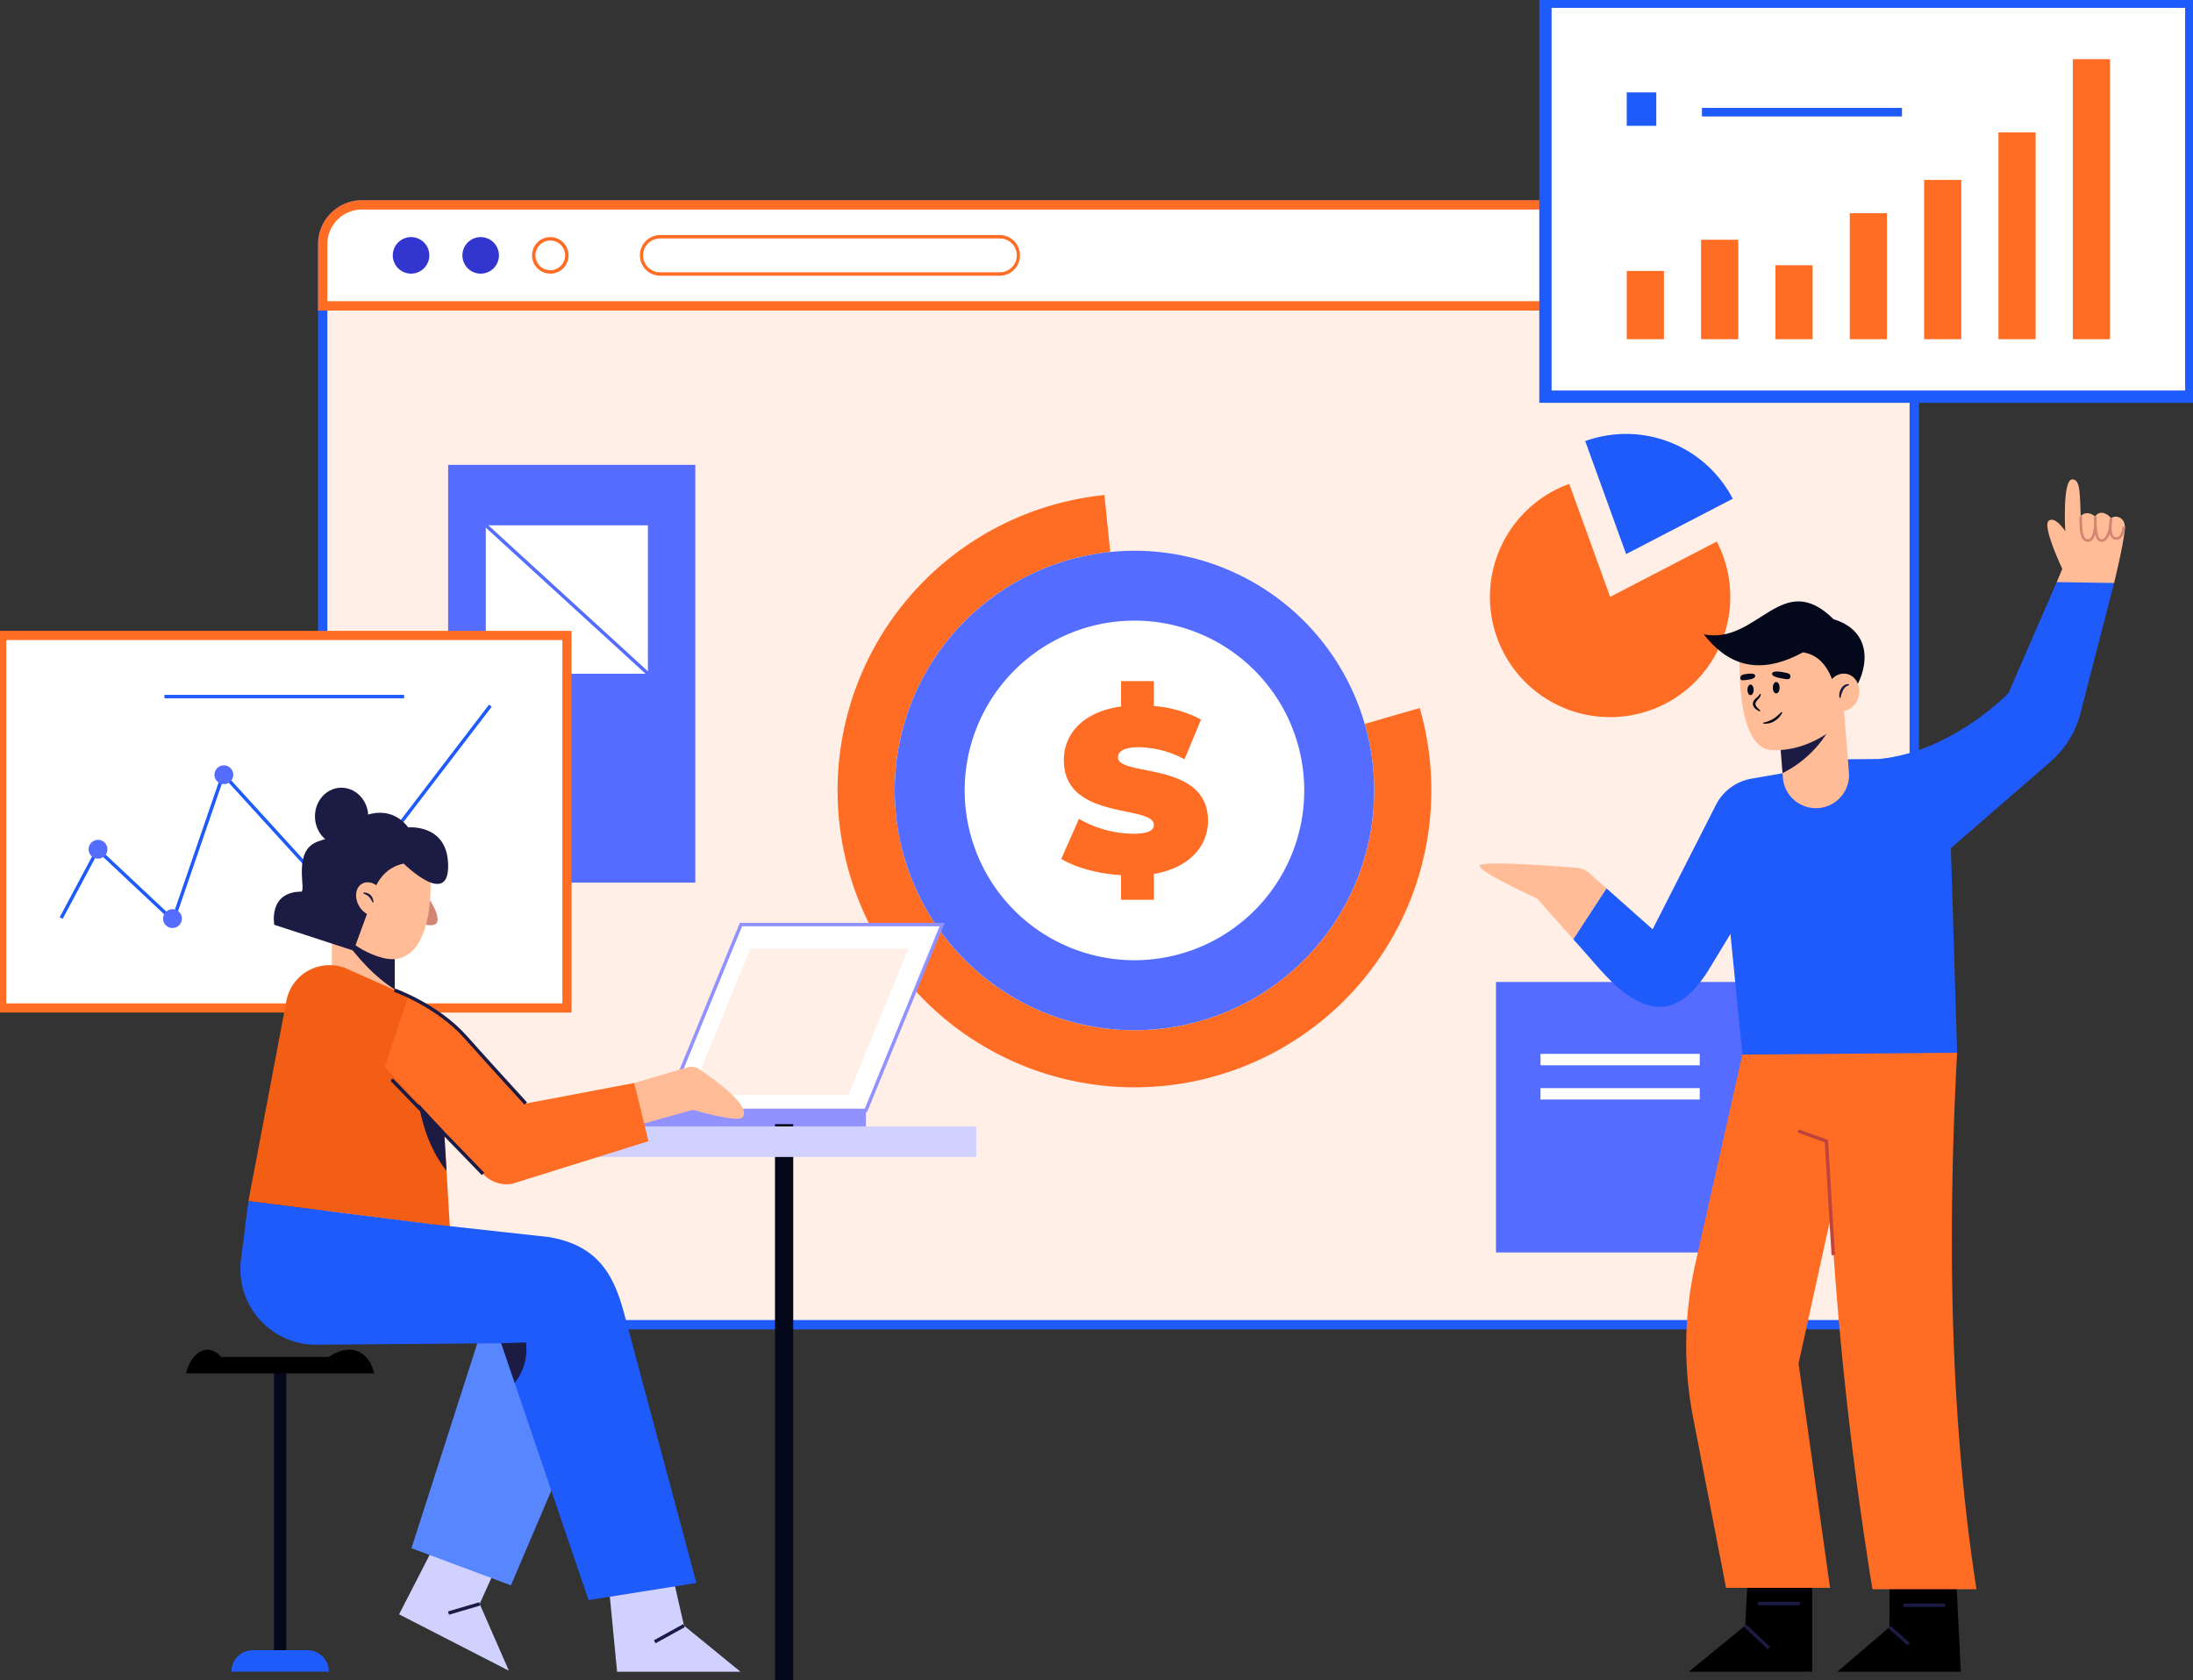
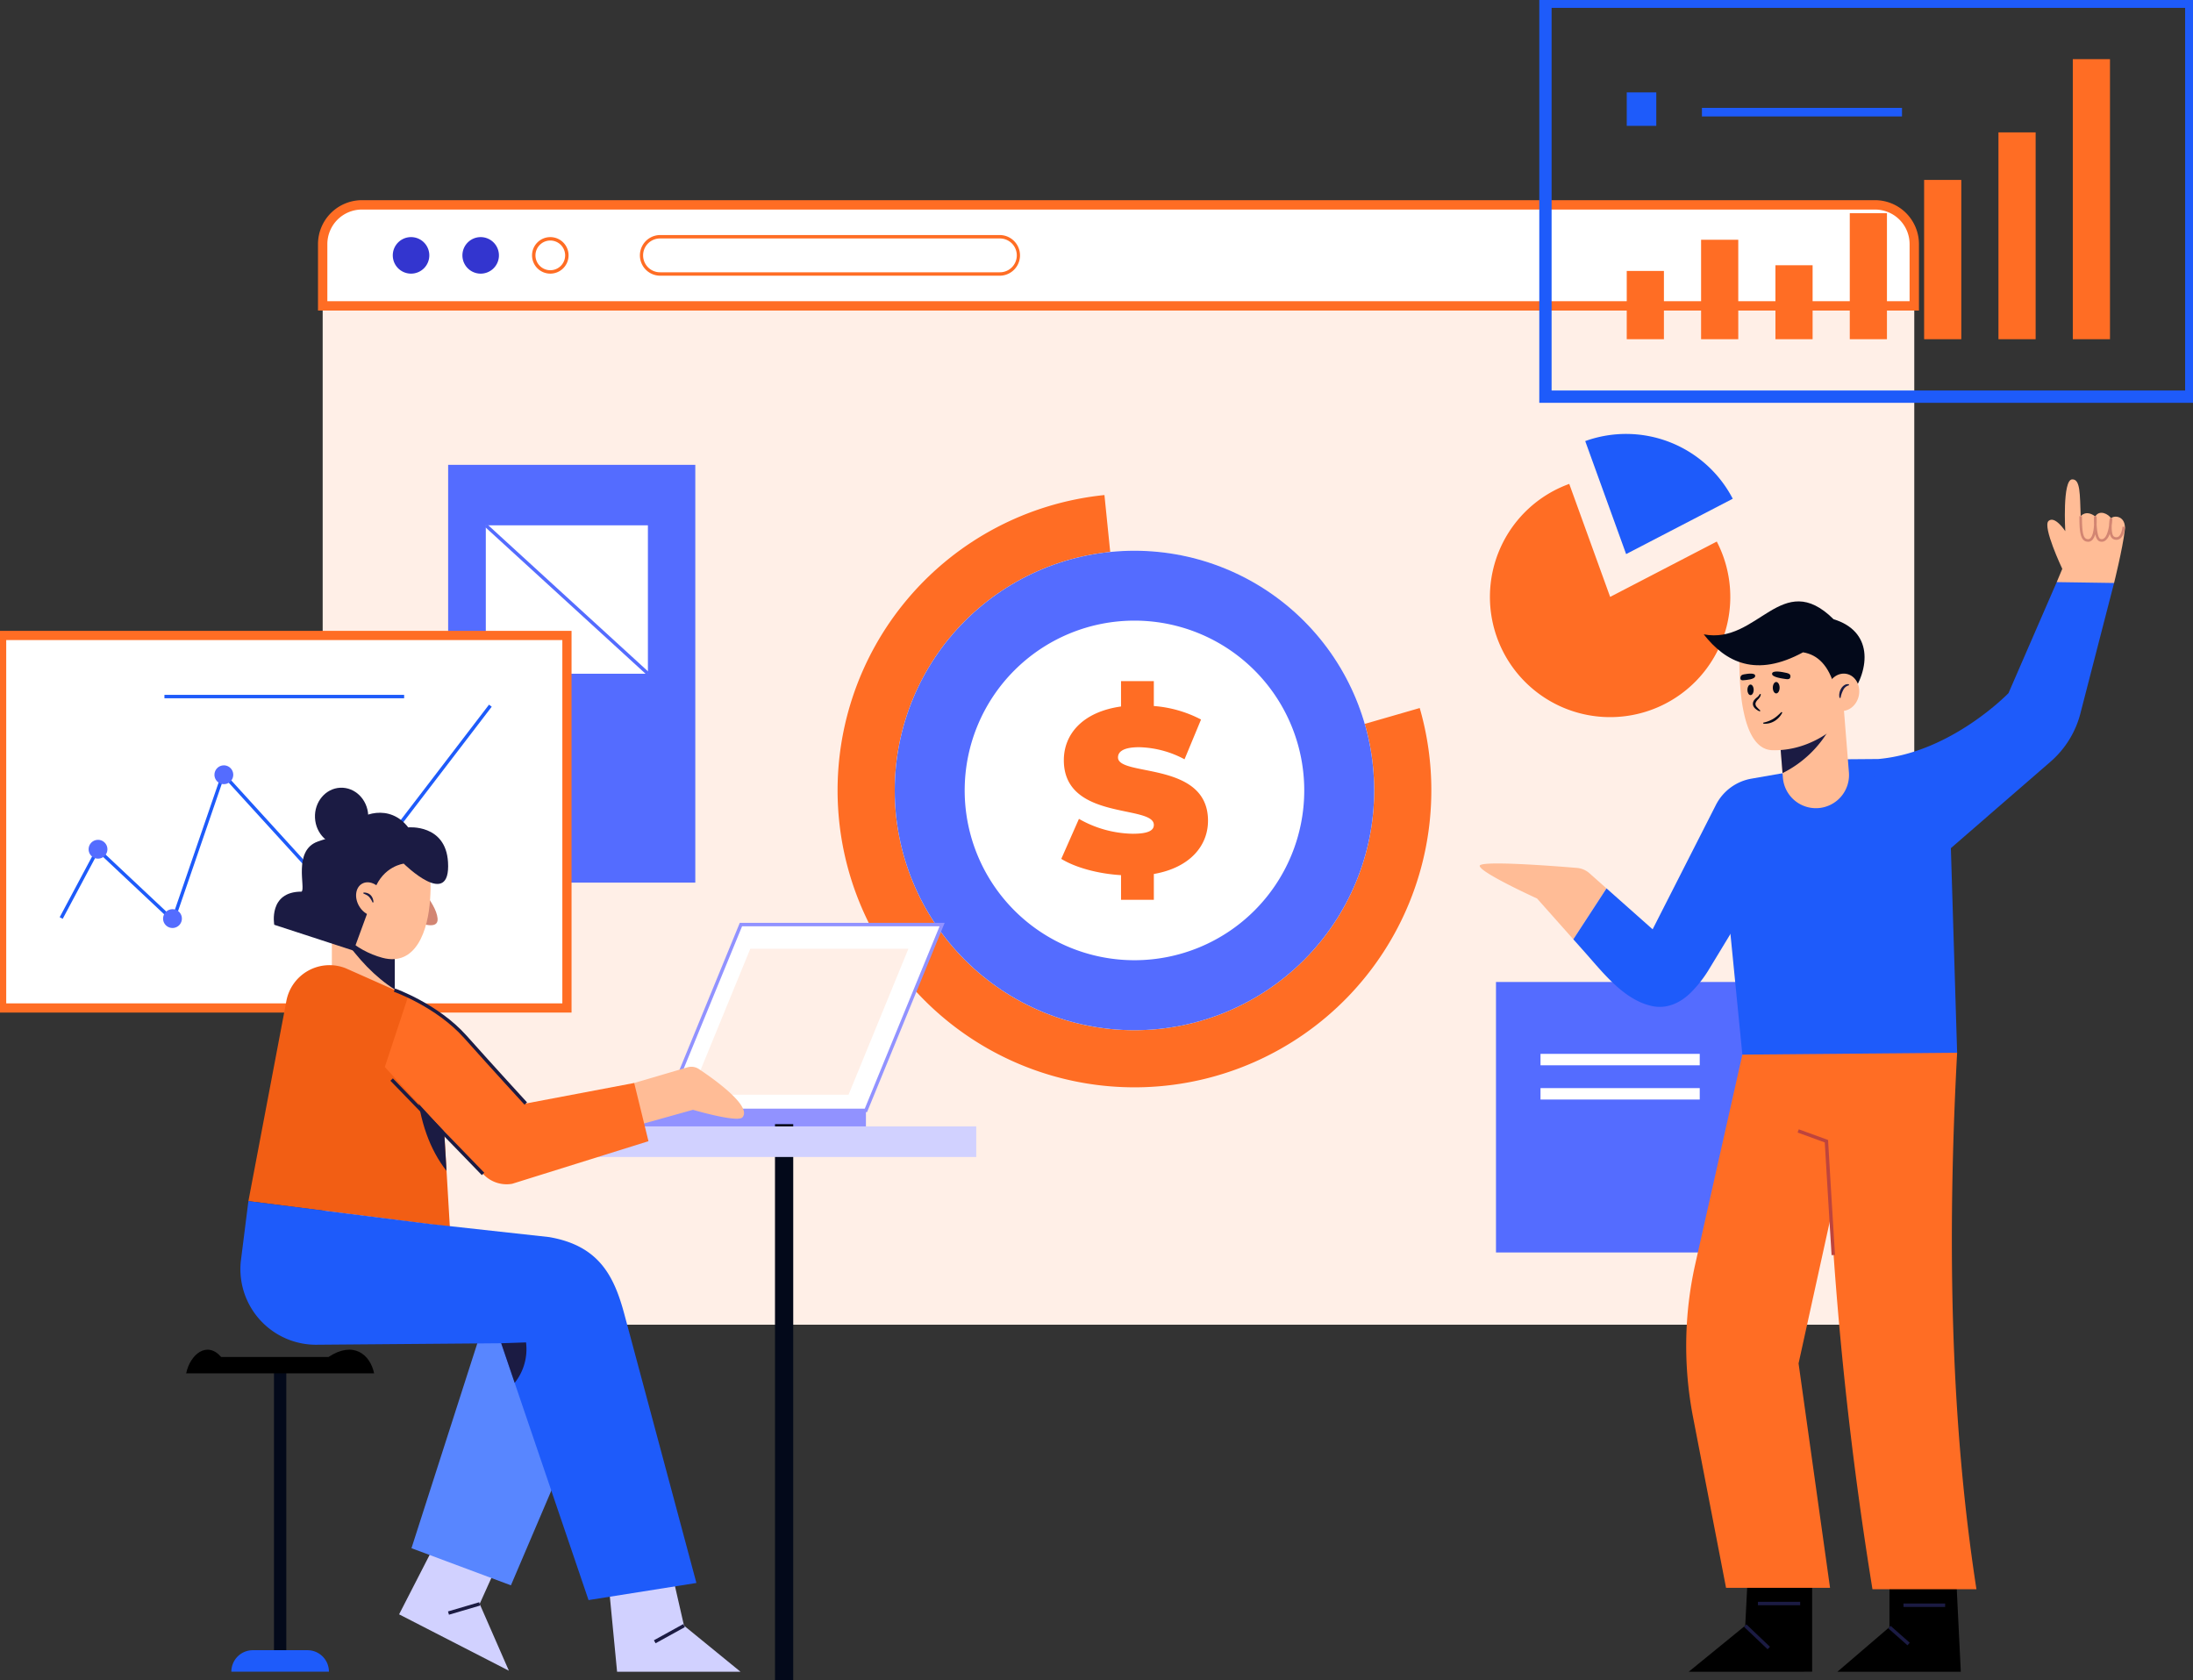
<svg xmlns="http://www.w3.org/2000/svg" xmlns:xlink="http://www.w3.org/1999/xlink" id="Trackolap_Finance_Industry_image" data-name="Trackolap &amp; Finance Industry image" width="740.014" height="566.853" viewBox="0 0 740.014 566.853">
  <rect x="0" y="0" width="740.014" height="566.853" fill="#333333" stroke="none" />
  <defs>
    <clipPath id="clip-path">
      <rect id="Rectangle_29501" data-name="Rectangle 29501" width="740.014" height="564.637" fill="none" />
    </clipPath>
    <clipPath id="clip-path-2">
      <path id="Path_135468" data-name="Path 135468" d="M172.989,187.355a80.886,80.886,0,1,0,80.888-80.888,80.888,80.888,0,0,0-80.888,80.888" transform="translate(-172.989 -106.467)" fill="none" />
    </clipPath>
    <linearGradient id="linear-gradient" x1="-1.866" y1="2.342" x2="-1.856" y2="2.342" gradientUnits="objectBoundingBox">
      <stop offset="0" stop-color="#1123a5" />
      <stop offset="0.369" stop-color="#2a3ec7" />
      <stop offset="1" stop-color="#546cff" />
    </linearGradient>
    <clipPath id="clip-path-4">
      <rect id="Rectangle_29515" data-name="Rectangle 29515" width="95.908" height="91.287" fill="none" />
    </clipPath>
    <linearGradient id="linear-gradient-2" x1="-5.263" y1="2.556" x2="-5.245" y2="2.556" xlink:href="#linear-gradient" />
    <clipPath id="clip-path-6">
      <rect id="Rectangle_29520" data-name="Rectangle 29520" width="83.401" height="140.974" fill="none" />
    </clipPath>
    <linearGradient id="linear-gradient-3" x1="-1.813" y1="2.893" x2="-1.792" y2="2.893" xlink:href="#linear-gradient" />
    <clipPath id="clip-path-8">
      <rect id="Rectangle_29524" data-name="Rectangle 29524" width="1.154" height="74.153" transform="matrix(0.675, -0.738, 0.738, 0.675, 0, 0.852)" fill="none" />
    </clipPath>
    <linearGradient id="linear-gradient-4" x1="-2.948" y1="7.615" x2="-2.917" y2="7.615" xlink:href="#linear-gradient" />
    <clipPath id="clip-path-9">
      <rect id="Rectangle_29526" data-name="Rectangle 29526" width="74.153" height="1.154" transform="matrix(0.737, -0.675, 0.675, 0.737, 0, 50.087)" fill="none" />
    </clipPath>
    <clipPath id="clip-path-11">
      <path id="Path_135477" data-name="Path 135477" d="M17.128,165.53a3.177,3.177,0,1,0,3.178-3.178,3.175,3.175,0,0,0-3.178,3.178" transform="translate(-17.128 -162.352)" fill="none" />
    </clipPath>
    <linearGradient id="linear-gradient-6" x1="-4.704" y1="44.26" x2="-4.43" y2="44.26" xlink:href="#linear-gradient" />
    <clipPath id="clip-path-12">
      <path id="Path_135478" data-name="Path 135478" d="M31.527,178.936a3.177,3.177,0,1,0,3.178-3.178,3.178,3.178,0,0,0-3.178,3.178" transform="translate(-31.527 -175.758)" fill="none" />
    </clipPath>
    <linearGradient id="linear-gradient-7" x1="-8.659" y1="40.568" x2="-8.384" y2="40.568" xlink:href="#linear-gradient" />
    <clipPath id="clip-path-13">
      <path id="Path_135479" data-name="Path 135479" d="M41.458,151.131a3.177,3.177,0,1,0,3.177-3.178,3.177,3.177,0,0,0-3.177,3.178" transform="translate(-41.458 -147.953)" fill="none" />
    </clipPath>
    <linearGradient id="linear-gradient-8" x1="-11.386" y1="48.215" x2="-11.112" y2="48.215" xlink:href="#linear-gradient" />
  </defs>
  <g id="Group_89709" data-name="Group 89709">
    <g id="Group_83031" data-name="Group 83031">
      <g id="Group_83030" data-name="Group 83030" clip-path="url(#clip-path)">
        <path id="Path_135458" data-name="Path 135458" d="M599.459,52.844V404.2a13.239,13.239,0,0,1-13.23,13.242H75.627A13.243,13.243,0,0,1,62.385,404.2V52.844A13.241,13.241,0,0,1,75.627,39.6h510.6a13.238,13.238,0,0,1,13.23,13.242" transform="translate(46.5 29.518)" fill="#ffefe7" />
-         <path id="Path_135459" data-name="Path 135459" d="M586.474,418.27H75.874a13.836,13.836,0,0,1-13.82-13.822V53.091a13.836,13.836,0,0,1,13.82-13.82h510.6a13.83,13.83,0,0,1,13.809,13.82V404.449a13.83,13.83,0,0,1-13.809,13.822M75.874,40.426A12.679,12.679,0,0,0,63.209,53.091V404.449a12.68,12.68,0,0,0,12.664,12.666h510.6a12.675,12.675,0,0,0,12.654-12.666V53.091a12.673,12.673,0,0,0-12.654-12.664Z" transform="translate(46.253 29.272)" fill="#1e5bfa" stroke="#1e5bfa" stroke-width="2" />
        <path id="Path_135460" data-name="Path 135460" d="M599.459,52.844V73.689H62.385V52.844A13.241,13.241,0,0,1,75.627,39.6h510.6a13.238,13.238,0,0,1,13.23,13.242" transform="translate(46.5 29.518)" fill="#fff" />
        <path id="Path_135461" data-name="Path 135461" d="M600.284,74.515H62.054V53.092a13.836,13.836,0,0,1,13.82-13.82h510.6a13.83,13.83,0,0,1,13.809,13.82ZM63.209,73.359H599.128V53.092a12.673,12.673,0,0,0-12.654-12.664H75.874A12.679,12.679,0,0,0,63.209,53.092Z" transform="translate(46.253 29.272)" fill="#ff6d24" stroke="#ff6d24" stroke-width="2" />
        <path id="Path_135462" data-name="Path 135462" d="M88.265,52A6.163,6.163,0,1,1,82.1,45.836,6.163,6.163,0,0,1,88.265,52" transform="translate(56.603 34.165)" fill="#3335cf" />
        <path id="Path_135463" data-name="Path 135463" d="M95.564,45.837A6.163,6.163,0,1,0,101.727,52a6.17,6.17,0,0,0-6.163-6.163" transform="translate(66.637 34.166)" fill="#3335cf" />
        <path id="Path_135464" data-name="Path 135464" d="M109.026,58.162A6.163,6.163,0,1,1,115.189,52a6.17,6.17,0,0,1-6.163,6.163m0-11.17A5.007,5.007,0,1,0,114.033,52a5.013,5.013,0,0,0-5.007-5.007" transform="translate(76.671 34.165)" fill="#ff6d24" />
        <path id="Path_135465" data-name="Path 135465" d="M245.118,59.159H130.578a6.861,6.861,0,1,1,0-13.722h114.54a6.861,6.861,0,0,1,0,13.722M130.578,46.592a5.706,5.706,0,1,0,0,11.411h114.54a5.706,5.706,0,1,0,0-11.411Z" transform="translate(92.215 33.868)" fill="#ff6d24" />
        <path id="Path_135466" data-name="Path 135466" d="M362.29,195.379A100.177,100.177,0,1,1,251.984,95.7l3.339,32.874a67.086,67.086,0,1,0,71.285,48.162l31.766-9.174a99.975,99.975,0,0,1,3.917,27.813" transform="translate(120.702 71.335)" fill="#ff6d24" />
        <path id="Path_135467" data-name="Path 135467" d="M334.762,187.354a80.887,80.887,0,1,1-80.886-80.886,80.886,80.886,0,0,1,80.886,80.886" transform="translate(128.941 79.358)" fill="#fff" />
      </g>
    </g>
    <g id="Group_83033" data-name="Group 83033" transform="translate(301.93 185.825)">
      <g id="Group_83032" data-name="Group 83032" clip-path="url(#clip-path-2)">
        <rect id="Rectangle_29502" data-name="Rectangle 29502" width="161.772" height="161.775" transform="translate(0 0)" fill="url(#linear-gradient)" />
      </g>
    </g>
    <g id="Group_83035" data-name="Group 83035">
      <g id="Group_83034" data-name="Group 83034" clip-path="url(#clip-path)">
        <path id="Path_135469" data-name="Path 135469" d="M301.092,177.285A57.292,57.292,0,1,1,243.8,119.977a57.3,57.3,0,0,1,57.292,57.308" transform="translate(139.018 89.428)" fill="#fff" />
        <path id="Path_135470" data-name="Path 135470" d="M236.418,196.747v8.711H225.351V197.14c-7.847-.47-15.457-2.592-20.168-5.493l5.962-13.5a37.682,37.682,0,0,0,18.129,5.023c5.259,0,7.144-1.1,7.144-2.985,0-6.906-30.371-1.333-30.371-21.822,0-8.87,6.433-16.326,19.3-18.133v-8.556h11.067v8.4a40.992,40.992,0,0,1,15.93,4.555l-5.571,13.422a33.888,33.888,0,0,0-15.305-4.081c-5.418,0-7.144,1.569-7.144,3.451,0,6.6,30.371,1.1,30.371,21.351,0,8.479-6.121,15.858-18.281,17.977" transform="translate(152.938 98.146)" fill="#ff6d24" />
-         <rect id="Rectangle_29503" data-name="Rectangle 29503" width="217.936" height="133.259" transform="translate(521.5 0.578)" fill="#fff" />
        <path id="Path_135471" data-name="Path 135471" d="M517.551,134.415H298.459V0H517.551Zm-217.938-1.155H516.393V1.155H299.613Z" transform="translate(222.463)" fill="#1e5bfa" stroke="#1e5bfa" stroke-width="3" />
        <rect id="Rectangle_29504" data-name="Rectangle 29504" width="12.544" height="23.035" transform="translate(548.934 91.419)" fill="#ff6d24" />
        <rect id="Rectangle_29505" data-name="Rectangle 29505" width="12.544" height="33.56" transform="translate(574.022 80.895)" fill="#ff6d24" />
        <rect id="Rectangle_29506" data-name="Rectangle 29506" width="12.544" height="24.955" transform="translate(599.108 89.499)" fill="#ff6d24" />
        <rect id="Rectangle_29507" data-name="Rectangle 29507" width="12.544" height="42.516" transform="translate(624.195 71.939)" fill="#ff6d24" />
        <rect id="Rectangle_29508" data-name="Rectangle 29508" width="12.544" height="53.749" transform="translate(649.282 60.706)" fill="#ff6d24" />
        <rect id="Rectangle_29509" data-name="Rectangle 29509" width="12.544" height="69.79" transform="translate(674.369 44.664)" fill="#ff6d24" />
        <rect id="Rectangle_29510" data-name="Rectangle 29510" width="12.544" height="94.495" transform="translate(699.455 19.96)" fill="#ff6d24" />
        <rect id="Rectangle_29511" data-name="Rectangle 29511" width="9.968" height="11.287" transform="translate(548.936 31.174)" fill="#1e5bfa" />
        <rect id="Rectangle_29512" data-name="Rectangle 29512" width="67.509" height="2.892" transform="translate(574.308 36.398)" fill="#1e5bfa" />
        <path id="Path_135472" data-name="Path 135472" d="M328.614,131.674l-13.8-38.128A40.554,40.554,0,1,0,364.594,113Z" transform="translate(214.721 69.727)" fill="#ff6d24" />
        <path id="Path_135473" data-name="Path 135473" d="M356.264,105.752A40.567,40.567,0,0,0,306.481,86.3l13.8,38.126Z" transform="translate(228.443 62.528)" fill="#1e5bfa" />
      </g>
    </g>
    <g id="Group_83037" data-name="Group 83037" transform="translate(504.811 331.319)">
      <g id="Group_83036" data-name="Group 83036" clip-path="url(#clip-path-4)">
        <rect id="Rectangle_29514" data-name="Rectangle 29514" width="95.908" height="91.287" transform="translate(0 0)" fill="url(#linear-gradient-2)" />
      </g>
    </g>
    <g id="Group_83039" data-name="Group 83039">
      <g id="Group_83038" data-name="Group 83038" clip-path="url(#clip-path)">
        <rect id="Rectangle_29516" data-name="Rectangle 29516" width="53.731" height="3.856" transform="translate(519.835 355.585)" fill="#fff" />
        <rect id="Rectangle_29517" data-name="Rectangle 29517" width="53.731" height="3.856" transform="translate(519.835 367.139)" fill="#fff" />
      </g>
    </g>
    <g id="Group_83041" data-name="Group 83041" transform="translate(151.223 156.834)">
      <g id="Group_83040" data-name="Group 83040" clip-path="url(#clip-path-6)">
        <rect id="Rectangle_29519" data-name="Rectangle 29519" width="83.401" height="140.974" transform="translate(0 0)" fill="url(#linear-gradient-3)" />
      </g>
    </g>
    <g id="Group_83043" data-name="Group 83043">
      <g id="Group_83042" data-name="Group 83042" clip-path="url(#clip-path)">
        <rect id="Rectangle_29521" data-name="Rectangle 29521" width="54.695" height="50.073" transform="translate(163.934 177.25)" fill="#fff" />
      </g>
    </g>
    <g id="Group_83045" data-name="Group 83045" transform="translate(163.545 176.824)">
      <g id="Group_83044" data-name="Group 83044" clip-path="url(#clip-path-8)">
        <rect id="Rectangle_29523" data-name="Rectangle 29523" width="55.473" height="50.925" transform="translate(0 0)" fill="url(#linear-gradient-4)" />
      </g>
    </g>
    <g id="Group_83047" data-name="Group 83047" transform="translate(163.552 176.817)">
      <g id="Group_83046" data-name="Group 83046" clip-path="url(#clip-path-9)">
        <rect id="Rectangle_29525" data-name="Rectangle 29525" width="55.473" height="50.925" transform="translate(-0.007 0.007)" fill="url(#linear-gradient-4)" />
      </g>
    </g>
    <g id="Group_83049" data-name="Group 83049">
      <g id="Group_83048" data-name="Group 83048" clip-path="url(#clip-path)">
        <rect id="Rectangle_29527" data-name="Rectangle 29527" width="190.759" height="125.688" transform="translate(0.552 214.414)" fill="#fff" />
        <path id="Path_135474" data-name="Path 135474" d="M191.862,249.321H0V122.53H191.862ZM1.1,248.218H190.759V123.633H1.1Z" transform="translate(0 91.331)" fill="#ff6d24" stroke="#ff6d24" stroke-width="2" />
        <path id="Path_135475" data-name="Path 135475" d="M11.831,208.064l12.326-23.111,25.421,23.88,16.948-49.3L98.11,194.2l20.8-8.474,37.747-49.3" transform="translate(8.819 101.685)" fill="#fff" />
        <path id="Path_135476" data-name="Path 135476" d="M50.052,210.017,24.53,186.041,12.56,208.485l-1.021-.543,12.682-23.777,25.32,23.786,16.974-49.378L98.483,193.66l20.281-8.261,37.651-49.178.918.7L119.49,186.35l-21.318,8.685-.271-.3L66.974,160.793Z" transform="translate(8.601 101.536)" fill="#1e5bfa" />
      </g>
    </g>
    <g id="Group_83051" data-name="Group 83051" transform="translate(29.895 283.365)">
      <g id="Group_83050" data-name="Group 83050" clip-path="url(#clip-path-11)">
        <rect id="Rectangle_29529" data-name="Rectangle 29529" width="6.355" height="6.355" fill="url(#linear-gradient-6)" />
      </g>
    </g>
    <g id="Group_83053" data-name="Group 83053" transform="translate(55.026 306.763)">
      <g id="Group_83052" data-name="Group 83052" clip-path="url(#clip-path-12)">
        <rect id="Rectangle_29530" data-name="Rectangle 29530" width="6.355" height="6.357" transform="translate(0 0)" fill="url(#linear-gradient-7)" />
      </g>
    </g>
    <g id="Group_83055" data-name="Group 83055" transform="translate(72.36 258.233)">
      <g id="Group_83054" data-name="Group 83054" clip-path="url(#clip-path-13)">
        <rect id="Rectangle_29531" data-name="Rectangle 29531" width="6.355" height="6.355" transform="translate(0)" fill="url(#linear-gradient-8)" />
      </g>
    </g>
    <g id="Group_83063" data-name="Group 83063">
      <g id="Group_89710" data-name="Group 89710">
        <line id="Line_2671" data-name="Line 2671" x2="80.886" transform="translate(55.488 235.026)" fill="#fff" />
        <rect id="Rectangle_29532" data-name="Rectangle 29532" width="80.886" height="1.155" transform="translate(55.487 234.449)" fill="#1e5bfa" />
        <path id="Path_135480" data-name="Path 135480" d="M368.136,306.062v32.11H326.493l19.065-15.553,1-19.567Z" transform="translate(243.359 225.887)" />
        <rect id="Rectangle_29533" data-name="Rectangle 29533" width="1.154" height="10.973" transform="matrix(0.689, -0.725, 0.725, 0.689, 588.519, 548.924)" fill="#1b1b43" />
        <rect id="Rectangle_29534" data-name="Rectangle 29534" width="14.251" height="1.155" transform="translate(593.209 540.469)" fill="#1b1b43" />
        <path id="Path_135481" data-name="Path 135481" d="M395.377,306.925l1.5,30.605H355.238l17.56-15.052V303.914Z" transform="translate(264.785 226.529)" />
        <rect id="Rectangle_29535" data-name="Rectangle 29535" width="1.155" height="8.629" transform="translate(637.202 549.44) rotate(-48.543)" fill="#1b1b43" />
        <rect id="Rectangle_29536" data-name="Rectangle 29536" width="14.059" height="1.155" transform="translate(642.318 541.047)" fill="#1b1b43" />
        <path id="Path_135482" data-name="Path 135482" d="M352.755,204.547a1253.031,1253.031,0,0,0,16.16,188.839H404c-7.3-47.331-10.6-104.808-6.517-181.013l-25.341-20.754Z" transform="translate(262.934 142.828)" fill="#ff6d24" />
        <path id="Path_135483" data-name="Path 135483" d="M344.954,208.676,329.076,279.29a126.128,126.128,0,0,0-.778,51.618l11.153,57.679h35.091l-10.621-75.721,25.4-115.427Z" transform="translate(242.994 147.166)" fill="#ff6d24" />
        <path id="Path_135484" data-name="Path 135484" d="M359.006,260.782c-.089-1.454-2.087-33.93-2.3-38.046l-9.17-3.334.4-1.087,9.912,3.606v.4c0,.71,1.513,25.42,2.311,38.384Z" transform="translate(259.048 162.726)" fill="#be443d" />
        <path id="Path_135485" data-name="Path 135485" d="M398.992,127.338l1.878-4.477s-6.789-14.3-4.622-16.178,5.632,3.466,5.632,3.466-1.011-17.333,2.311-17.476c2.8-.122,2.6,4.91,2.889,12.422,0,0,1.733-2.311,4.922.077,1.435-2.388,4.466-.8,5.334.644,1.011-1.155,5.2-.866,4.622,4.046-.733,6.227-3.611,17.766-3.611,17.766l-9.243,7.655Z" transform="translate(295.035 69.074)" fill="#ffbc96" />
        <path id="Path_135486" data-name="Path 135486" d="M355.1,172.331l14.055-.112c24.655-2.2,43.915-22.229,43.915-22.229l16.272-37.457,19.354.29-11.361,44.022a32.2,32.2,0,0,1-10.08,16.279l-40.381,35.028Z" transform="translate(264.684 83.879)" fill="#1e5bfa" />
        <path id="Path_135487" data-name="Path 135487" d="M333.027,178.67l6.692,67.755,72.473-.641-2.5-81.657-38.131-17.333-26.385,11.17Z" transform="translate(248.23 109.416)" fill="#1e5bfa" />
        <path id="Path_135488" data-name="Path 135488" d="M323.142,170.246a7.309,7.309,0,0,0-4.25-1.822c-8.01-.667-33.054-2.6-32.811-.658.288,2.311,19.354,10.977,19.354,10.977l12.232,13.766,11.2-17.178Z" transform="translate(213.236 124.42)" fill="#ffbc96" />
        <path id="Path_135489" data-name="Path 135489" d="M364.277,152.138A16.657,16.657,0,0,0,352.3,160.99l-21.356,41.98-15.563-13.813-11.2,17.178,4.089,4.6c6.049,6.809,13.106,15.958,22.552,17.941,4.815,1.012,9.3-.988,12.746-4.3a41.309,41.309,0,0,0,6.594-8.435l8.517-14.042,27.154-53.731Z" transform="translate(226.726 110.592)" fill="#1e5bfa" />
        <path id="Path_135490" data-name="Path 135490" d="M380.531,181.9Z" transform="translate(278.254 122.123)" fill="#1b1b43" />
        <path id="Path_135491" data-name="Path 135491" d="M404.963,108.408c-2.726,0-2.937-3.573-2.939-8.619h.867c0,5.941.485,7.751,2.072,7.751a1.1,1.1,0,0,0,.831-.386c.773-.829,1.073-2.765,1.164-4.5-.059-1.257-.03-2.351-.01-2.8l.864-.012a25.125,25.125,0,0,1,.019,2.712c.12,2.353.517,4.679,1.3,4.915a1.253,1.253,0,0,0,1.161-.173c.935-.674,1.461-2.58,1.735-4.281a20.937,20.937,0,0,1,.257-2.564l.862.08a22.641,22.641,0,0,1-.22,2.328c-.063,1.8.143,3.548.871,3.854a1.426,1.426,0,0,0,1.361,0c.991-.607,1.353-2.649,1.409-3.384l.864.065c-.01.126-.25,3.1-1.82,4.058a2.255,2.255,0,0,1-2.15.065c-.2-.086-.84-.454-1.2-1.806a4.742,4.742,0,0,1-1.464,2.293,2.1,2.1,0,0,1-1.918.3c-.763-.229-1.234-1.2-1.522-2.416a4.561,4.561,0,0,1-.934,1.868,1.945,1.945,0,0,1-1.464.663" transform="translate(299.658 74.38)" fill="#d28572" />
        <path id="Path_135492" data-name="Path 135492" d="M357.546,171.325A11.176,11.176,0,0,1,345.5,161.087l-.126-1.56-1.758-21.793,13.577-1.086,8.713-.705,1.873,23.341a11.177,11.177,0,0,1-10.238,12.041" transform="translate(256.126 101.328)" fill="#ffbc96" />
        <path id="Path_135493" data-name="Path 135493" d="M361.544,143.7a37.409,37.409,0,0,1-16.166,15.53l-1.756-21.793,13.577-1.087Z" transform="translate(256.127 101.629)" fill="#1b1b43" />
        <path id="Path_135494" data-name="Path 135494" d="M371.441,131.755l-2.693,22.728s-8.666,8.285-21.376,7.893c-4.634-.138-7.362-4.529-8.956-10.111a51.673,51.673,0,0,1-1.445-7.4,102.048,102.048,0,0,1-.578-16.581l19.644-6.54Z" transform="translate(250.657 90.748)" fill="#ffbc96" />
        <path id="Path_135495" data-name="Path 135495" d="M373.592,145.192c-2.047-7.292-5.72-10.959-10.69-11.748-15.792,8.57-26.046,3.466-33.509-6.067,18.3,3.564,26.287-22.435,43.814-5.1,13,3.948,12.76,16.37,5.395,26.481Z" transform="translate(245.52 86.656)" fill="#03091a" />
        <path id="Path_135496" data-name="Path 135496" d="M364.047,137.573c-.67,3.431-3.625,5.741-6.6,5.159s-4.843-3.833-4.173-7.264,3.625-5.741,6.6-5.159,4.843,3.833,4.173,7.264" transform="translate(263.219 97.062)" fill="#ffbc96" />
        <path id="Path_135497" data-name="Path 135497" d="M358.859,132.651a2.858,2.858,0,0,0-1.932,1.618,8.592,8.592,0,0,0-.883,2.622l-.339.019a3.6,3.6,0,0,1-.059-1.567,4.523,4.523,0,0,1,.531-1.5,3.488,3.488,0,0,1,1.1-1.21,2.018,2.018,0,0,1,1.611-.323Z" transform="translate(265.046 98.58)" fill="#1b1b43" />
        <path id="Path_135498" data-name="Path 135498" d="M339.952,134.121c0,.984-.475,1.782-1.059,1.782s-1.059-.8-1.059-1.782.475-1.782,1.059-1.782,1.059.8,1.059,1.782" transform="translate(251.812 98.642)" fill="#03091a" />
        <path id="Path_135499" data-name="Path 135499" d="M345.043,133.768c0,1.066-.513,1.93-1.148,1.93s-1.147-.864-1.147-1.93.513-1.93,1.147-1.93,1.148.864,1.148,1.93" transform="translate(255.475 98.269)" fill="#03091a" />
        <path id="Path_135500" data-name="Path 135500" d="M341.563,134.211a1.954,1.954,0,0,1-.3.967,4.822,4.822,0,0,1-.588.758,3.248,3.248,0,0,0-.88,1.283,1.488,1.488,0,0,0,.391,1.3,14.337,14.337,0,0,0,1.229,1.234l-.187.283a5.1,5.1,0,0,1-1.606-1.005,2.545,2.545,0,0,1-.6-.874,1.889,1.889,0,0,1-.072-1.133,2.314,2.314,0,0,1,.515-.955,5.75,5.75,0,0,1,.689-.658,3.234,3.234,0,0,0,1.066-1.248Z" transform="translate(252.608 99.999)" fill="#03091a" />
        <path id="Path_135501" data-name="Path 135501" d="M340.9,141.247a10.594,10.594,0,0,0,3.362-1.288,11.071,11.071,0,0,0,1.442-1.063c.459-.4.9-.826,1.353-1.262l.274.2a6.9,6.9,0,0,1-2.62,2.866,6.256,6.256,0,0,1-3.791.888Z" transform="translate(254.1 102.589)" fill="#03091a" />
        <path id="Path_135502" data-name="Path 135502" d="M342.613,130.5c-.248,1.3,3.849,1.724,4.587,1.854.607.106,1.473.174,1.6-.745.159-1.141-1.084-1.262-1.786-1.415-.672-.145-4.168-.925-4.4.307" transform="translate(255.366 96.759)" fill="#03091a" />
        <path id="Path_135503" data-name="Path 135503" d="M341.478,130.994c-.021,1.26-3.28,1.388-3.875,1.461-.49.059-1.176.068-1.124-.819.065-1.1,1.051-1.131,1.621-1.229.548-.094,3.4-.6,3.377.586" transform="translate(250.801 97.062)" fill="#03091a" />
        <rect id="Rectangle_29540" data-name="Rectangle 29540" width="80.385" height="5.411" transform="translate(211.817 374.648)" fill="#9192ff" />
        <path id="Path_135506" data-name="Path 135506" d="M196.4,241.425H128.517l25.709-62.687h67.888Z" transform="translate(95.793 133.227)" fill="#fff" />
        <path id="Path_135507" data-name="Path 135507" d="M197.16,242.249H128.024l26.184-63.842h69.136Zm-67.413-1.155h66.638l25.236-61.531H154.983Z" transform="translate(95.426 132.98)" fill="#9192ff" />
        <path id="Path_135508" data-name="Path 135508" d="M186.838,232.674H133.487l20.2-49.265h53.353Z" transform="translate(99.498 136.708)" fill="#ffefe7" />
        <rect id="Rectangle_29541" data-name="Rectangle 29541" width="1.155" height="182.561" transform="translate(264.016 381.792)" fill="#1b1b43" stroke="#03091a" stroke-width="5" />
        <path id="Path_135528" data-name="Path 135528" d="M0,0H129.674V10.313H0Z" transform="translate(199.755 380.066)" fill="#d1d1ff" />
        <rect id="Rectangle_29543" data-name="Rectangle 29543" width="1.155" height="102.876" transform="translate(93.955 459.477)" fill="#1b1b43" stroke="#03091a" stroke-width="3" />
        <path id="Path_135509" data-name="Path 135509" d="M99.416,268.907H35.993c1.346-6.439,7.023-11.052,11.806-5.526H84.02C92.393,257.855,98.071,262.468,99.416,268.907Z" transform="translate(26.828 194.481)" />
        <path id="Path_135510" data-name="Path 135510" d="M77.657,326.261H44.729a7.249,7.249,0,0,1,7.25-7.249H70.409A7.248,7.248,0,0,1,77.657,326.261Z" transform="translate(33.34 237.783)" fill="#1e5bfa" />
        <path id="Path_135511" data-name="Path 135511" d="M83.142,172.676c1.621,2.332,3.948,5.634,4.2,8.519.374,4.2-6.339,1.255-6.418,1.618l2.213-10.137" transform="translate(60.322 128.708)" fill="#d28572" />
        <rect id="Rectangle_29544" data-name="Rectangle 29544" width="21.227" height="31.108" transform="translate(111.985 306.322)" fill="#ffbc96" />
        <path id="Path_135512" data-name="Path 135512" d="M83.783,178.562V200.77c-6.688-4.2-12.471-10.441-17.468-17.644Z" transform="translate(49.429 133.095)" fill="#1b1b43" />
        <path id="Path_135513" data-name="Path 135513" d="M97.976,182.375c-.661,10.746-4.8,22.9-16.078,19.9-8.863-2.356-18.618-9.818-18.618-20.585S70.731,162.2,79.922,162.2c5.746,0,12.979,2.787,16.382,8.172,2.044,3.232,1.96,7.317,1.672,12" transform="translate(47.167 120.9)" fill="#ffbc96" />
        <path id="Path_135514" data-name="Path 135514" d="M86.9,183.044c3.006-7.969,9.884-8.753,9.884-8.753s15.925,15.754,14.939-.524c-.784-12.933-13.425-11.71-13.425-11.71-6.175-8.041-16.078-4.894-19.691-.234s-2.33,1.981-10.835,5.011-3.962,15.963-5.477,16.9c-11.3,0-9.205,11.184-9.205,11.184l26.757,8.729,6.446-17.593Z" transform="translate(39.456 117.111)" fill="#1b1b43" />
        <path id="Path_135515" data-name="Path 135515" d="M77.832,173.935c1.655,2.866,1.208,6.221-1,7.495s-5.337-.016-6.99-2.882-1.208-6.222,1-7.495,5.336.016,6.99,2.882" transform="translate(51.315 127.133)" fill="#ffbc96" />
        <path id="Path_135516" data-name="Path 135516" d="M73.372,175.909a7.375,7.375,0,0,0-1.2-1.927,3.625,3.625,0,0,0-.864-.628c-.328-.178-.693-.326-1.066-.5l.058-.3a3.419,3.419,0,0,1,1.276.168,2.875,2.875,0,0,1,1.154.717,3.151,3.151,0,0,1,.7,1.143,4.025,4.025,0,0,1,.239,1.255Z" transform="translate(52.357 128.611)" fill="#1b1b43" />
        <path id="Path_135517" data-name="Path 135517" d="M69.427,152.287c4.96-.236,9.188,3.931,9.442,9.3s-3.559,9.922-8.519,10.158-9.189-3.932-9.444-9.306,3.561-9.921,8.521-10.156" transform="translate(45.389 113.504)" fill="#1b1b43" />
        <path id="Path_135518" data-name="Path 135518" d="M116,274.865,48.026,266.2l12.815-67.563a14.821,14.821,0,0,1,19.99-11.024L104,197.908a13.754,13.754,0,0,1,8.09,11.012l1.306,22.07,1.491,25.016Z" transform="translate(35.797 139.074)" fill="#f25e14" />
        <path id="Path_135519" data-name="Path 135519" d="M123.446,211.7l17.993-5.288a4.559,4.559,0,0,1,3.815.574c4.925,3.269,18.035,12.521,14.726,16.3-1.653,1.889-16.7-2.538-16.7-2.538L121.5,226.827Z" transform="translate(90.561 153.712)" fill="#ffbc96" />
        <path id="Path_135520" data-name="Path 135520" d="M90.664,238.538q-8.493-10.815-10.146-28.518l8.655,3.5Z" transform="translate(60.016 156.543)" fill="#1b1b43" />
        <path id="Path_135521" data-name="Path 135521" d="M82.291,192.586,85,193.754a42.512,42.512,0,0,1,14.654,10.469l22.309,24.57,36.592-6.933,4.815,19.644-45.978,14.368a10.781,10.781,0,0,1-9.833-3.321L74.4,216.466Z" transform="translate(55.452 143.549)" fill="#ff6d24" />
        <path id="Path_135522" data-name="Path 135522" d="M120.234,230.3c-.108-.119-10.992-11.97-20.419-22.54-9.32-10.448-23.528-15.529-23.671-15.577l.384-1.091c.145.051,14.626,5.224,24.149,15.9,9.42,10.563,20.3,22.407,20.407,22.526Z" transform="translate(56.756 142.433)" fill="#1b1b43" />
        <rect id="Rectangle_29545" data-name="Rectangle 29545" width="1.155" height="44.341" transform="translate(131.743 364.653) rotate(-44.089)" fill="#1b1b43" />
        <path id="Path_135523" data-name="Path 135523" d="M91.824,295.714,77.16,324.28,114.207,343.3l-9.858-22.543,8.043-17.866Z" transform="translate(57.513 220.417)" fill="#d1d1ff" />
        <rect id="Rectangle_29546" data-name="Rectangle 29546" width="10.972" height="1.155" transform="translate(151.173 543.716) rotate(-16.409)" fill="#1b1b43" />
        <path id="Path_135524" data-name="Path 135524" d="M113.113,347.957,79.551,335.435l22.983-71.513c3.952-10.589,16.12-15.827,27.182-11.7s16.825,16.057,12.874,26.647Z" transform="translate(59.295 186.948)" fill="#5886ff" />
        <path id="Path_135525" data-name="Path 135525" d="M117.428,304.193l3.276,33.991h41.643l-19.065-15.555-4.477-19.592Z" transform="translate(87.528 225.876)" fill="#d1d1ff" />
        <rect id="Rectangle_29547" data-name="Rectangle 29547" width="11.271" height="1.156" transform="matrix(0.876, -0.483, 0.483, 0.876, 220.661, 553.444)" fill="#1b1b43" />
        <path id="Path_135526" data-name="Path 135526" d="M200.356,361.038l-36.4,5.777-24.926-73.293-4.541-13.37-61.9.5A25.526,25.526,0,0,1,46.6,252.628l2.576-20.43,61.243,7.708,40.247,4.425c16.756,2.889,21.9,13.034,25.386,26.069Z" transform="translate(34.643 173.074)" fill="#1e5bfa" />
        <path id="Path_135527" data-name="Path 135527" d="M101.445,273.166,96.9,259.8l8.378-.288a18.26,18.26,0,0,1-3.836,13.658" transform="translate(72.23 193.43)" fill="#1b1b43" />
        <path id="Path_136199" data-name="Path 136199" d="M701.4,1.155h0Z" transform="translate(24.695 563.482)" fill="#1b1b43" />
      </g>
    </g>
  </g>
</svg>